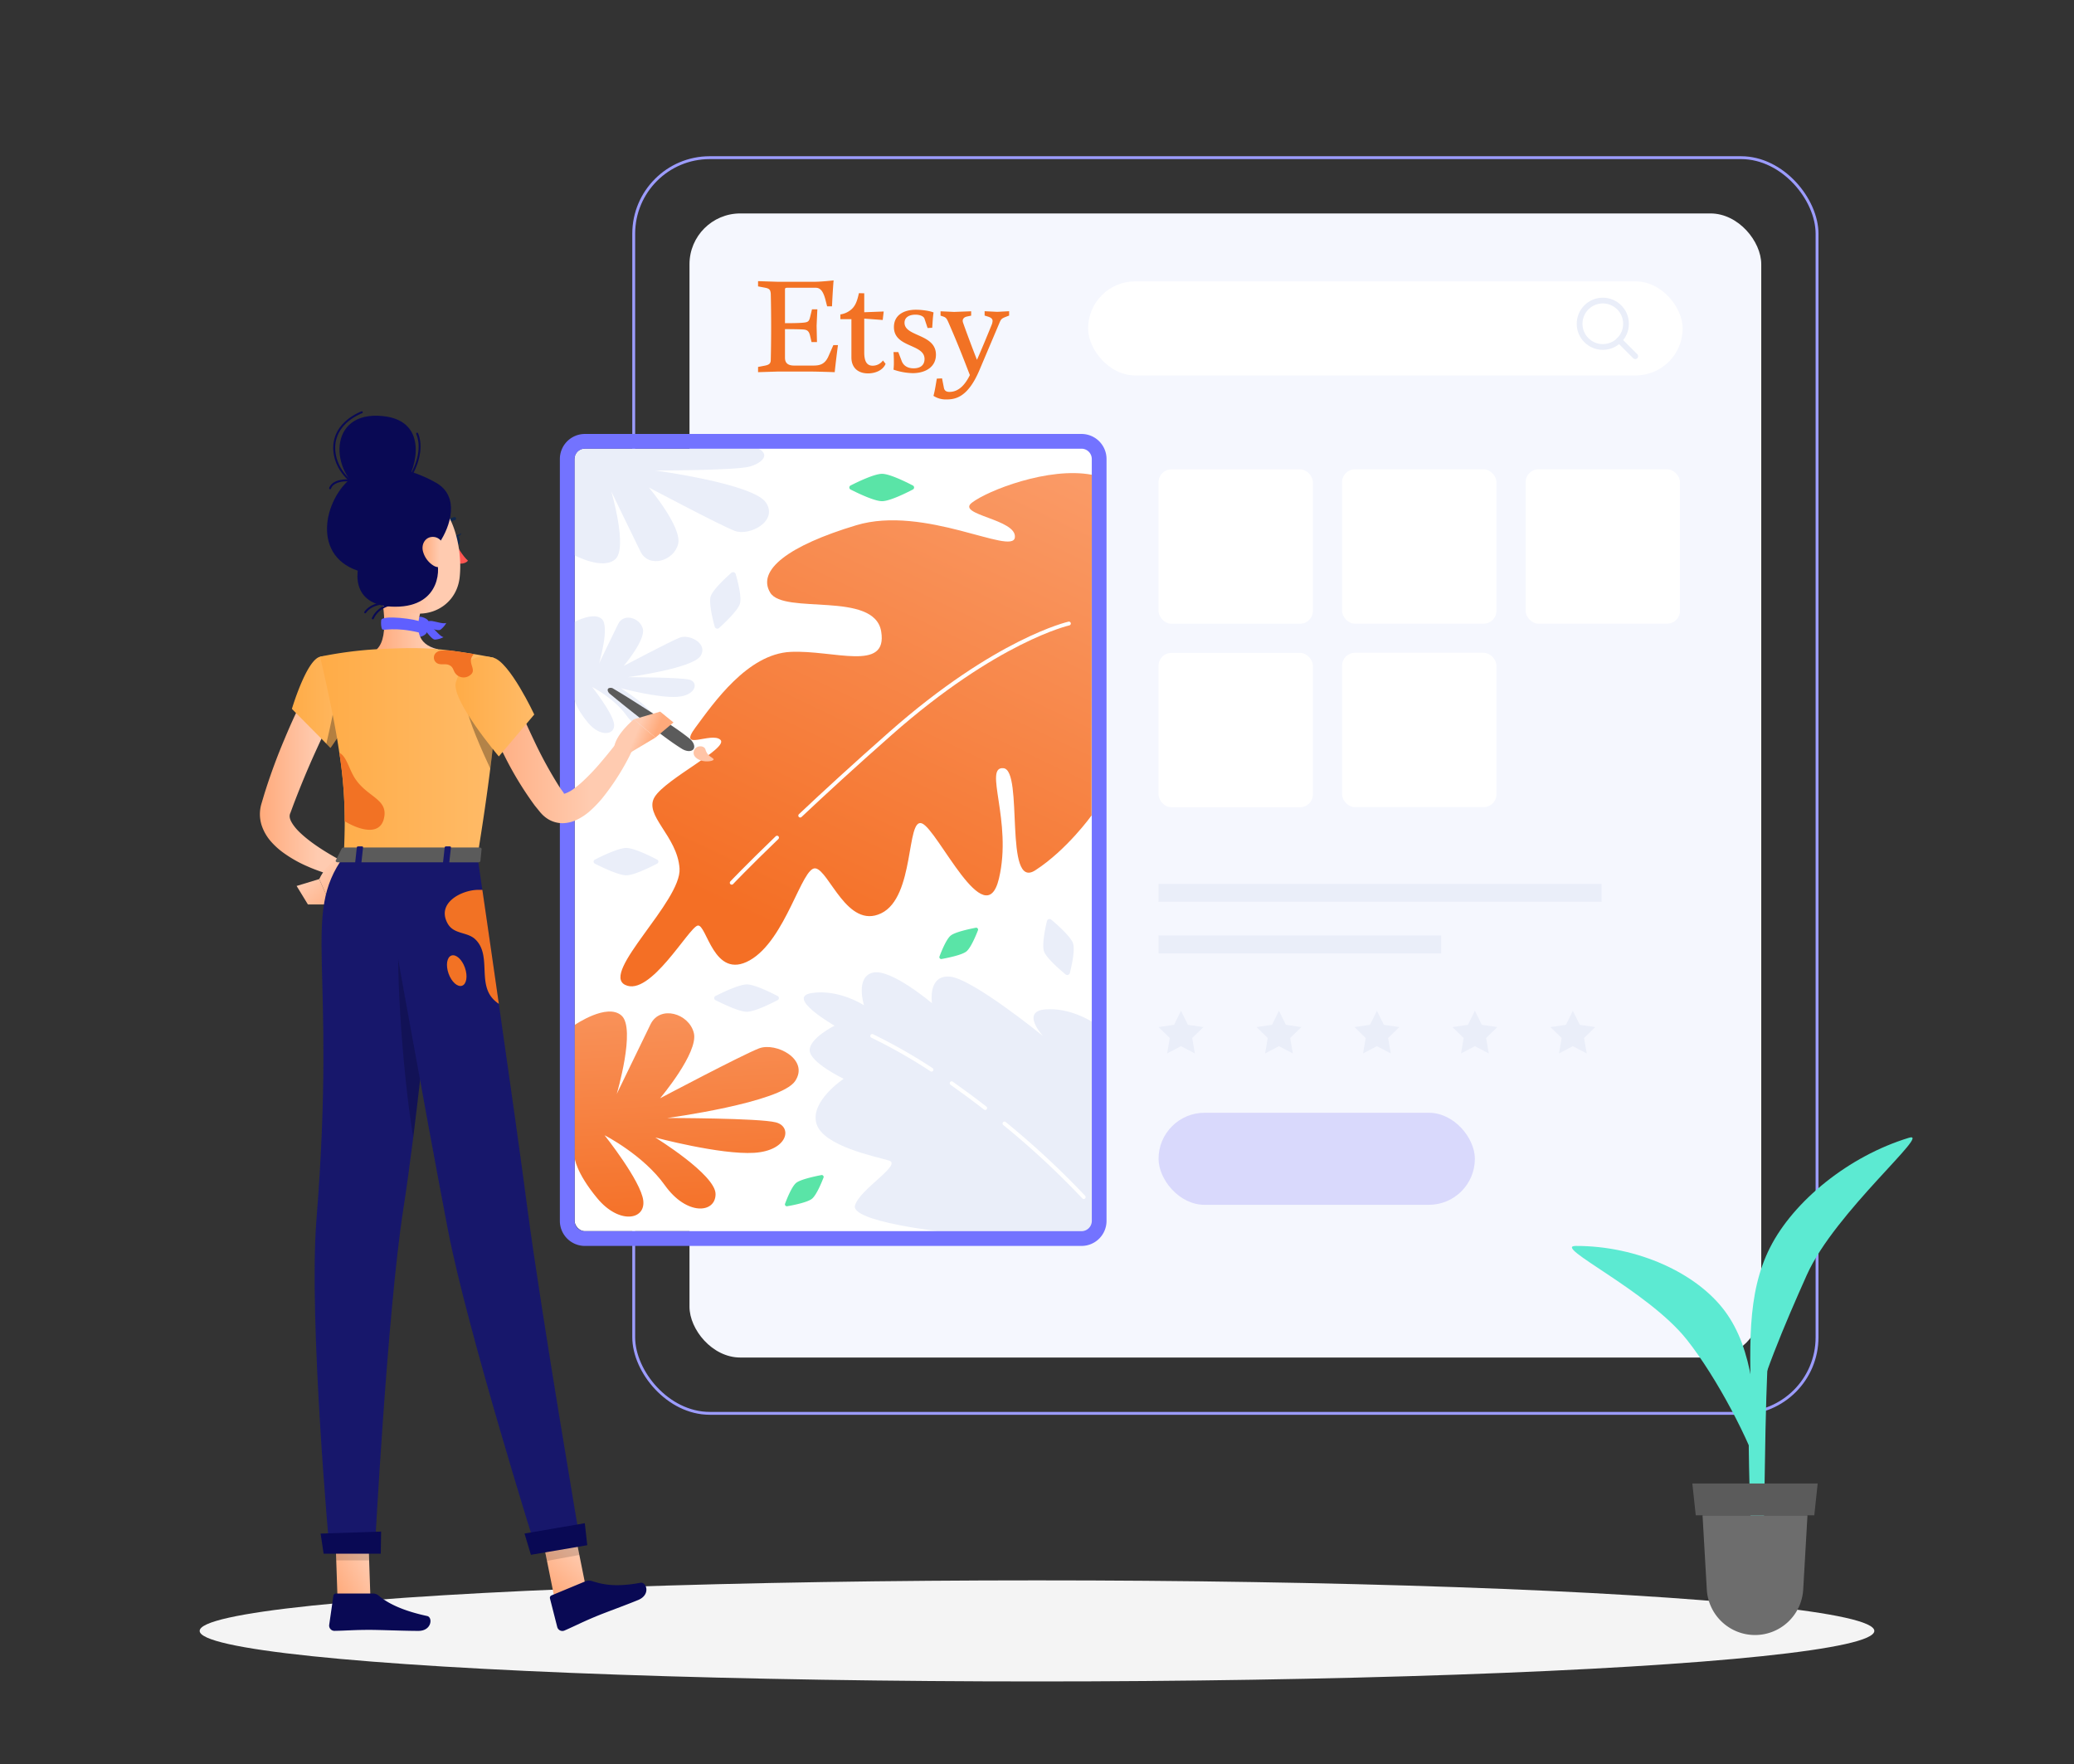
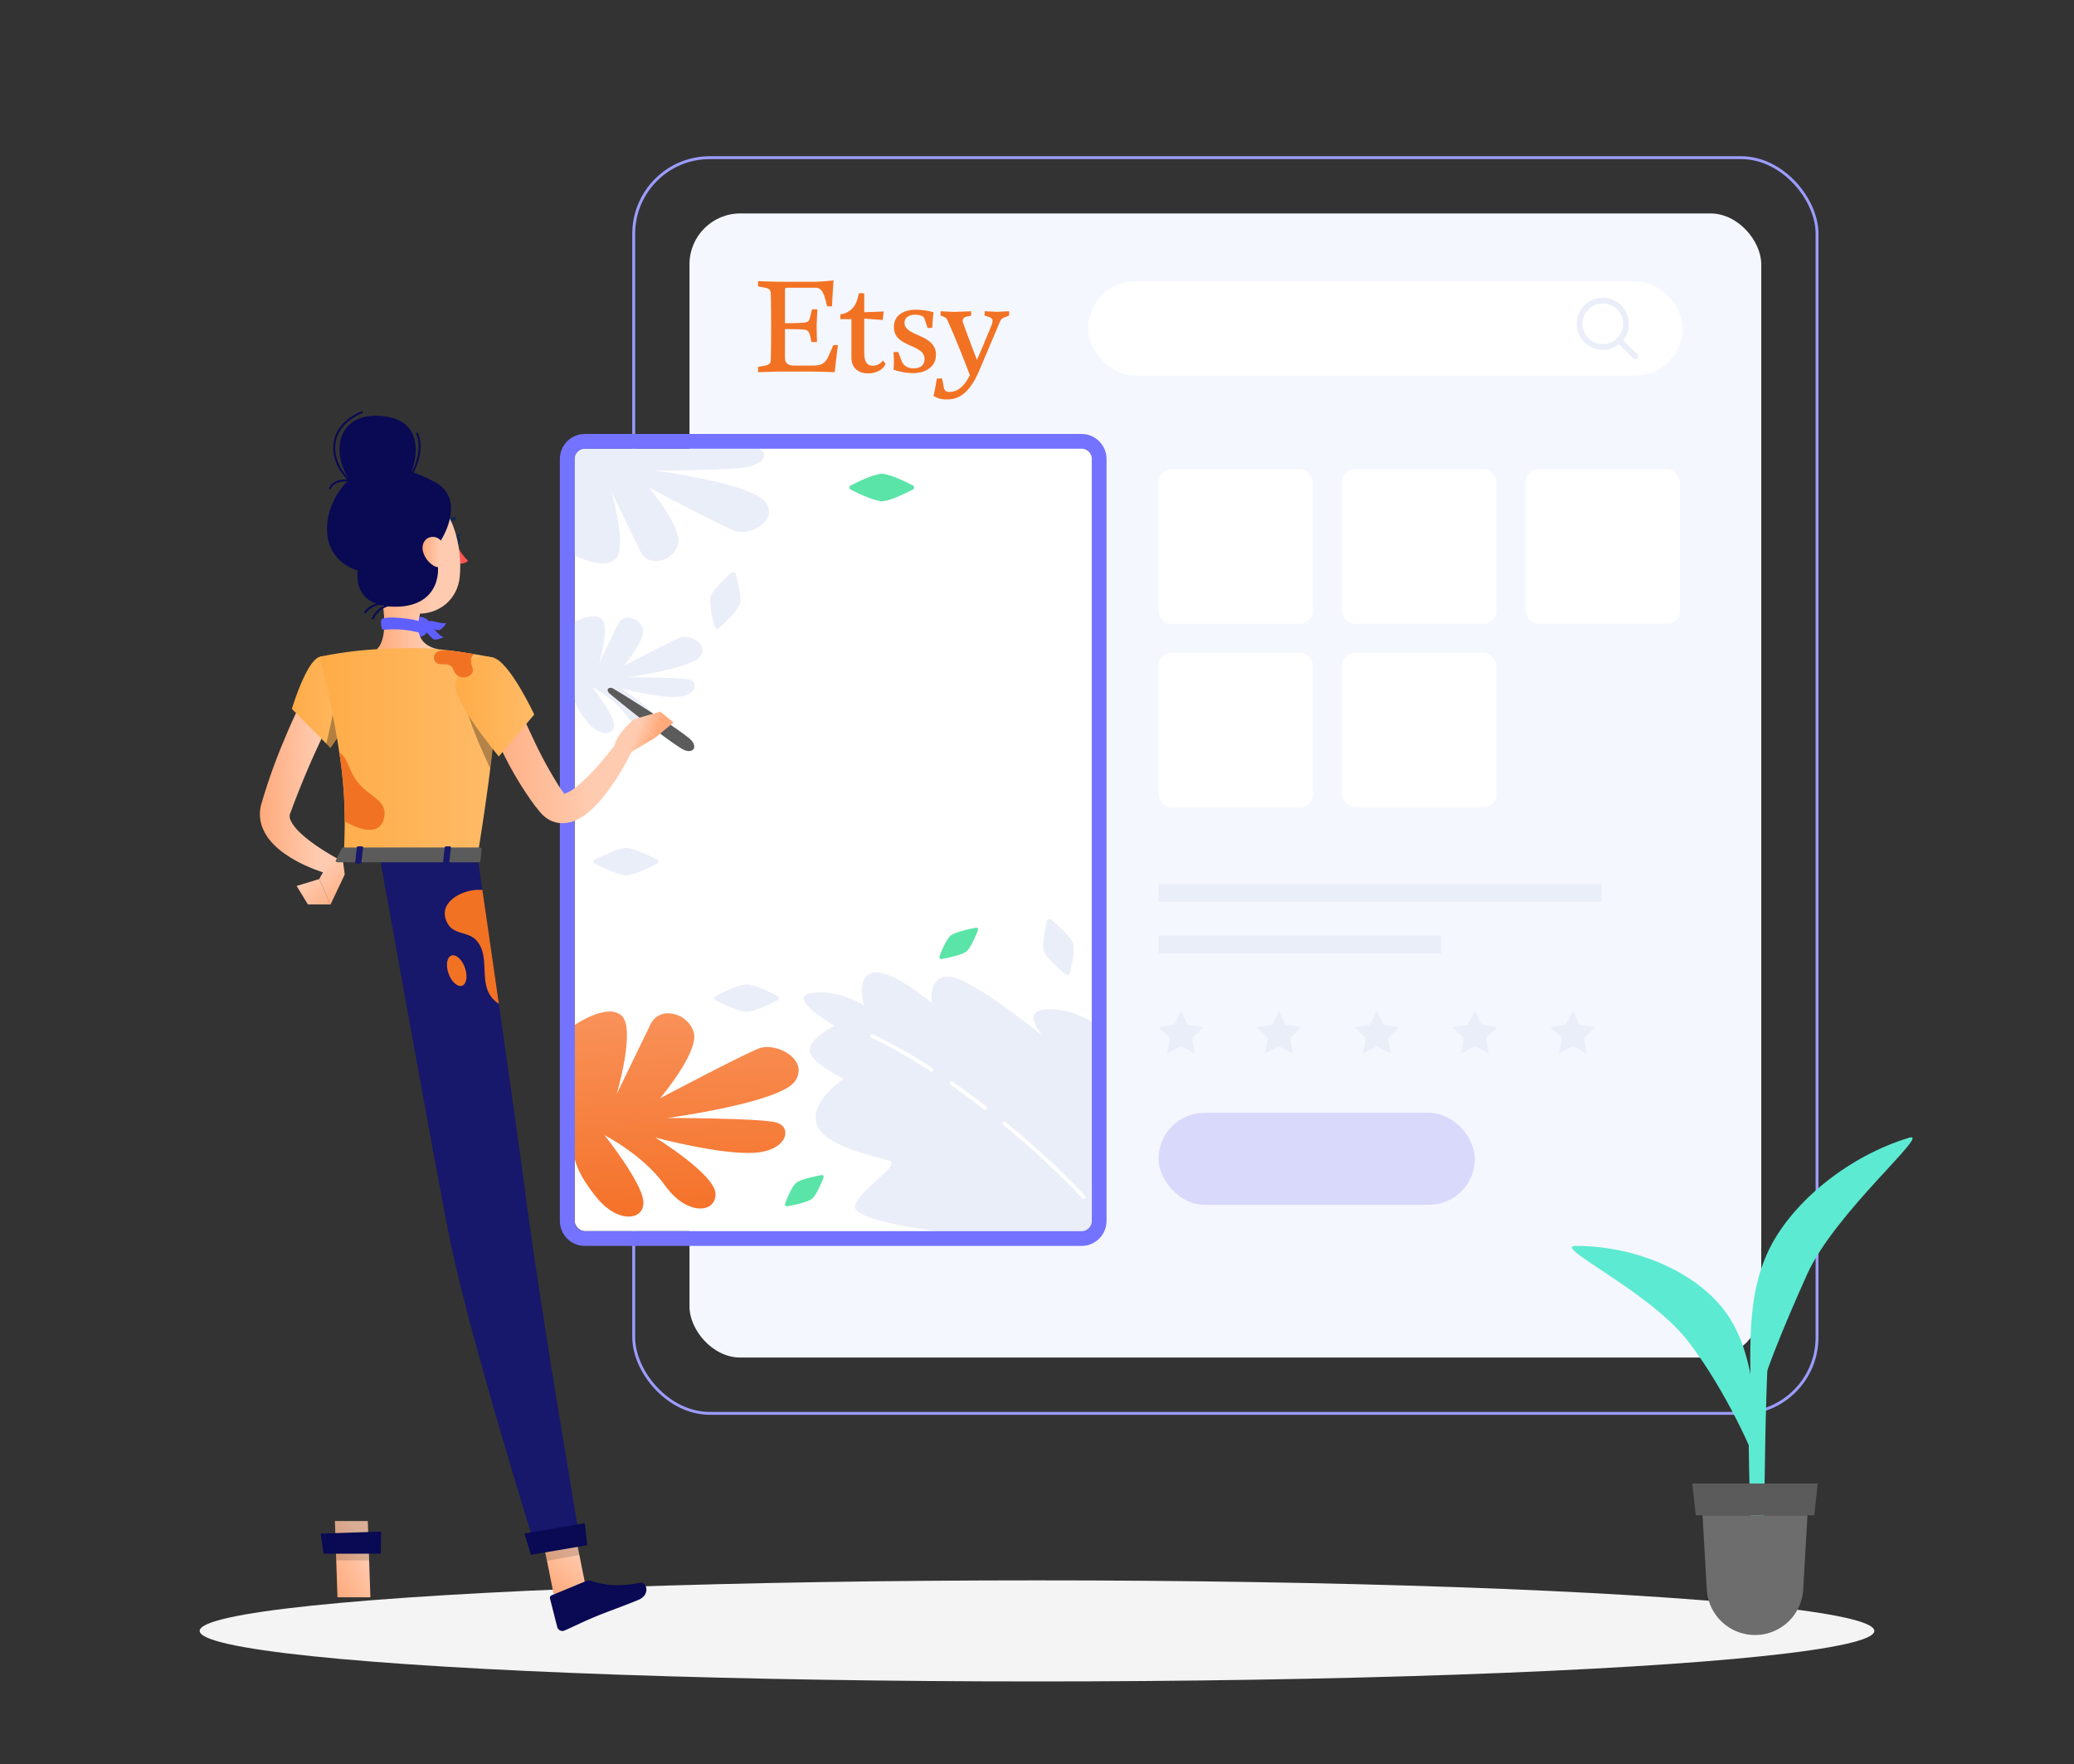
<svg xmlns="http://www.w3.org/2000/svg" xmlns:xlink="http://www.w3.org/1999/xlink" id="Layer_1" data-name="Layer 1" viewBox="0 0 1084 922">
  <rect x="0" y="0" width="1084" height="922" fill="#333333" stroke="none" />
  <defs>
    <style>.cls-1,.cls-11,.cls-14,.cls-2{fill:none;}.cls-2{stroke:#9c9cff;stroke-miterlimit:10;stroke-width:1.5px;}.cls-3{fill:#f5f7fe;}.cls-4{fill:#f27224;}.cls-5{fill:#f4f4f4;}.cls-6{clip-path:url(#clip-path);}.cls-7{fill:#fff;}.cls-8{fill:url(#linear-gradient);}.cls-41,.cls-9{fill:#eaeef9;}.cls-10{fill:url(#linear-gradient-2);}.cls-11{stroke:#fff;stroke-width:2px;}.cls-11,.cls-14{stroke-linecap:round;stroke-linejoin:round;}.cls-12{fill:#5ae4a7;}.cls-13{fill:#7373ff;}.cls-14{stroke:#eaeef9;stroke-width:3px;}.cls-15{fill:url(#linear-gradient-3);}.cls-16{fill:url(#linear-gradient-4);}.cls-17{opacity:0.3;}.cls-18{fill:url(#linear-gradient-5);}.cls-19{fill:url(#linear-gradient-6);}.cls-20{fill:#5f5fff;}.cls-21{fill:url(#linear-gradient-7);}.cls-22{fill:#0f264c;}.cls-23{fill:#ff5652;}.cls-24{fill:url(#linear-gradient-8);}.cls-25{fill:url(#linear-gradient-9);}.cls-26{fill:#090954;}.cls-27{opacity:0.15;}.cls-28{fill:url(#linear-gradient-10);}.cls-29{fill:url(#linear-gradient-11);}.cls-30{fill:url(#linear-gradient-12);}.cls-31{fill:url(#linear-gradient-13);}.cls-32{fill:#5b5b5b;}.cls-33{fill:#ffc4a6;}.cls-34{fill:url(#linear-gradient-14);}.cls-35{fill:url(#linear-gradient-15);}.cls-36{fill:url(#linear-gradient-16);}.cls-37{fill:#17176b;}.cls-38{isolation:isolate;opacity:0.2;}.cls-39{fill:#5cead2;}.cls-40{fill:#6d6d6d;}.cls-41{fill-rule:evenodd;}.cls-42{fill:#d9d9fc;}</style>
    <clipPath id="clip-path">
      <rect class="cls-1" x="300.33" y="234.48" width="270.32" height="408.91" rx="5.37" />
    </clipPath>
    <linearGradient id="linear-gradient" x1="422.03" y1="493.55" x2="541.77" y2="241.55" gradientUnits="userSpaceOnUse">
      <stop offset="0" stop-color="#f46f25" />
      <stop offset="1" stop-color="#fa9a66" />
    </linearGradient>
    <linearGradient id="linear-gradient-2" x1="362.17" y1="642.94" x2="354.35" y2="498.16" xlink:href="#linear-gradient" />
    <linearGradient id="linear-gradient-3" x1="135.85" y1="409.32" x2="177.7" y2="409.32" gradientUnits="userSpaceOnUse">
      <stop offset="0" stop-color="#ffaa7b" />
      <stop offset="0.72" stop-color="#ffcbb0" />
    </linearGradient>
    <linearGradient id="linear-gradient-4" x1="152.52" y1="366.88" x2="186.54" y2="366.88" gradientUnits="userSpaceOnUse">
      <stop offset="0" stop-color="#ffac47" />
      <stop offset="1" stop-color="#ffbb68" />
    </linearGradient>
    <linearGradient id="linear-gradient-5" x1="183.81" y1="470.42" x2="163.47" y2="445.57" xlink:href="#linear-gradient-3" />
    <linearGradient id="linear-gradient-6" x1="174.04" y1="478.42" x2="153.69" y2="453.57" xlink:href="#linear-gradient-3" />
    <linearGradient id="linear-gradient-7" x1="196.98" y1="325.6" x2="231.54" y2="325.6" xlink:href="#linear-gradient-3" />
    <linearGradient id="linear-gradient-8" x1="282.24" y1="826.38" x2="306.3" y2="799.58" xlink:href="#linear-gradient-3" />
    <linearGradient id="linear-gradient-9" x1="170.14" y1="822.03" x2="200.07" y2="806.77" xlink:href="#linear-gradient-3" />
    <linearGradient id="linear-gradient-10" x1="167.31" y1="393.1" x2="259.82" y2="393.1" xlink:href="#linear-gradient-4" />
    <linearGradient id="linear-gradient-11" x1="250.94" y1="395.35" x2="330.87" y2="395.35" xlink:href="#linear-gradient-3" />
    <linearGradient id="linear-gradient-12" x1="238.07" y1="369.19" x2="279.24" y2="369.19" xlink:href="#linear-gradient-4" />
    <linearGradient id="linear-gradient-13" x1="340.27" y1="389.4" x2="327.94" y2="384.31" xlink:href="#linear-gradient-3" />
    <linearGradient id="linear-gradient-14" x1="344.57" y1="378.97" x2="332.24" y2="373.88" xlink:href="#linear-gradient-3" />
    <linearGradient id="linear-gradient-15" x1="189.78" y1="288.22" x2="240.56" y2="288.22" xlink:href="#linear-gradient-3" />
    <linearGradient id="linear-gradient-16" x1="220.88" y1="288.46" x2="233.35" y2="288.46" xlink:href="#linear-gradient-3" />
  </defs>
  <rect class="cls-2" x="331.22" y="82.39" width="618.48" height="656.19" rx="39.73" />
  <rect class="cls-3" x="360.37" y="111.54" width="560.17" height="597.88" rx="26.55" />
  <path class="cls-4" d="M410.28,169V151.38c0-.65.07-1,1.18-1h14.92c2.6,0,4,2.21,5.08,6.38l.85,3.33h2.54c.45-9.45.84-13.56.84-13.56s-6.38.72-10.16.72H406.44l-10.23-.33v2.74l3.45.65c2.41.46,3,1,3.19,3.2,0,0,.2,6.51.2,17.26s-.2,17.21-.2,17.21c0,1.95-.78,2.67-3.19,3.12l-3.45.66v2.73l10.23-.32h17.07c3.84,0,12.77.32,12.77.32.2-2.35,1.5-13,1.7-14.14h-2.42l-2.54,5.8c-2,4.56-4.95,4.89-8.21,4.89H415.1c-3.25,0-4.82-1.31-4.82-4.11V172s7.1,0,9.58.19c1.82.13,2.93.65,3.52,3.2l.78,3.38H427l-.19-8.53.39-8.6h-2.8l-.92,3.78c-.58,2.47-1,2.93-3.52,3.19-2.86.32-9.64.26-9.64.26V169Zm38.64-15.77c-.91,4-1.82,7.17-5,9.26a11.06,11.06,0,0,1-4.69,1.82v2.48H445v20c0,5.61,3.72,8.34,8.67,8.34,3.84,0,7.82-1.63,9.19-5l-1.37-1.75a6.66,6.66,0,0,1-5.35,2.73c-2.86,0-4.43-1.95-4.43-6.9V166.5l9.65.72.52-4.44-10.17.39v-9.9l-2.8-.07ZM469.51,184,467,184c.13,1.43.19,3.26.19,5a32.31,32.31,0,0,1-.19,4.17A33.13,33.13,0,0,0,477,195c6.77,0,12.18-3.25,12.18-9.64,0-11-16.42-9.32-16.42-16.68,0-3.06,2.74-4.24,5.73-4.24,2.35,0,4.3.85,4.7,2.09l1.63,4.89,2.41-.13c.19-2.61.32-5.61.71-8-2.08-.91-6.45-1.43-9.18-1.43-6.39,0-11.54,2.8-11.54,9.06,0,10.88,16,8.66,16,16.68,0,2.86-1.76,4.88-5.73,4.88-3.65,0-5.48-1.89-6.19-3.78L469.51,184Zm39.28,7.53c-3.78,10.54-8.4,13.27-12.56,13.27-1.75,0-2.6-.78-2.86-2l-1-5.07-2.73.13c-.52,3-1,6.31-1.75,9a11.74,11.74,0,0,0,6.5,1.89c4.49,0,11.32-.59,17.56-15.42l10.47-24.71c.85-2,1.17-2.21,3.65-3.19l1.36-.52v-2.28l-6.18.33-6.63-.33v2.28l1.69.52c1.69.52,2.47,1.17,2.47,2.34a6.5,6.5,0,0,1-.52,2.08c-1,2.47-7,17.17-8.65,20.3l1.62-.59c-2.86-7.09-7.21-18.93-7.87-20.94a3.24,3.24,0,0,1-.19-1c0-1,.72-1.89,2.28-2.22l2.14-.45v-2.28l-8.91.33-7.09-.33v2.28l1.17.39c1.63.52,2,1,3,3.25,5.39,12.36,7.93,19.12,11.38,28l1.63-5Z" />
  <ellipse class="cls-5" cx="542" cy="852.28" rx="437.64" ry="26.41" />
  <g class="cls-6">
    <rect class="cls-7" x="300.33" y="234.48" width="270.22" height="409.35" />
-     <path class="cls-8" d="M570.64,248.1c-22.49-4.27-54.41,8.22-62.7,14.62s23.68,8.54,22.49,18.15-47.35-17.08-82.87-6.4-52.1,23.49-45,35.23,54.46-1.07,58,20.29-24.86,9.6-47.36,10.67S373,367.35,363.5,380.17s8.29,2.13,13,6.4-28.41,20.29-34.33,29.9,11.84,20.28,13,37.36-41.44,54.46-28.41,60.86,33.15-29.89,37.88-31,8.29,28.83,27.23,18.15,27.23-49.11,34.34-48.05,16.57,32,34.33,23.49,13-50.18,21.31-47,33.15,58.72,40.26,28.82-8.29-58.72,2.37-57.65,0,64.06,16.57,53.38,29.46-28.68,29.46-28.68Z" />
    <path class="cls-9" d="M300.33,365.68s.56,4.27,7,12,14.32,6.46,13.61.65S309.49,359,309.49,359s11.46,5.82,17.9,14.86,15,8.4,15,2.58-17.9-16.79-17.9-16.79,19.34,5.17,29.36,4.52,11.46-7.75,6.45-9-32.23-1.29-32.23-1.29,33.66-4.52,38-11-5.73-11.63-10.74-9.69S326,348,326,348s11.46-13.56,10-19.37-10-8.4-12.89-2.59-10,20.67-10,20.67,5.73-19.37,1.43-23.25S300.33,325,300.33,325" />
    <path class="cls-10" d="M300.33,604.92s.54,7.67,11.88,21.32,25.22,11.36,24,1.13S316,593.27,316,593.27s20.17,10.23,31.51,26.15S374,634.19,374,624s-31.52-29.56-31.52-29.56,34,9.1,51.69,8,20.17-13.64,11.35-15.91-56.74-2.28-56.74-2.28,59.26-8,66.82-19.32-10.08-20.47-18.91-17.06S345,573.94,345,573.94s20.17-23.87,17.65-34.11S345,525.06,340,535.29s-17.65,36.38-17.65,36.38,10.09-34.11,2.52-40.93-24.49,4.89-24.49,4.89Z" />
    <path class="cls-9" d="M300.33,290.19s14.75,7.94,21.31,2-2.18-35.48-2.18-35.48,10.92,22.67,15.3,31.54,17.48,4.92,19.67-3.95-15.3-29.56-15.3-29.56,37.16,19.71,44.81,22.66,22.95-4.92,16.39-14.78-57.92-16.75-57.92-16.75,41.53,0,49.18-2c5.74-1.47,11.56-5.88,4.85-9.44H300.33Z" />
    <path class="cls-11" d="M406.14,437.73c-15.86,15.28-23.7,23.58-23.7,23.58" />
    <path class="cls-11" d="M558.68,325.84s-37.72,8.42-93.36,57.53c-19,16.76-34.67,31.15-47.08,42.85" />
    <path class="cls-9" d="M570.64,533.9s-11.32-7.46-24.34-6.4-1.18,13.88-1.18,13.88-36.71-29.89-48.55-31-9.47,13.88-9.47,13.88-21.31-18.15-30.78-16-4.74,17.08-4.74,17.08-13-8.54-27.23-6.41S436.19,536,436.19,536s-13,6.41-13,12.82,17.76,14.94,17.76,14.94-17.76,11.75-14.21,23.49,30.78,17.08,37.89,19.22-15.39,15-17.76,23.49S493,643.74,493,643.74l77.53.09Z" />
    <path class="cls-11" d="M486.87,559a278.92,278.92,0,0,0-31-17.63" />
    <path class="cls-11" d="M514.92,579.06c-5.52-4.3-11.39-8.65-17.55-13" />
    <path class="cls-11" d="M566.42,625.58A436.48,436.48,0,0,0,525,587.12" />
    <path class="cls-9" d="M390.35,514.43c-3.93,0-12.44,4.07-16.38,6.07a1.18,1.18,0,0,0,0,2.16c3.94,2,12.45,6.07,16.38,6.07s12.24-4.08,16.07-6.08a1.18,1.18,0,0,0,0-2.14C402.59,518.51,394.28,514.43,390.35,514.43Z" />
    <path class="cls-9" d="M327.34,443.12c-3.92,0-12.44,4.07-16.38,6.07a1.18,1.18,0,0,0,0,2.16c3.94,2,12.46,6.07,16.38,6.07s12.25-4.08,16.08-6.08a1.18,1.18,0,0,0,0-2.14C339.59,447.2,331.27,443.12,327.34,443.12Z" />
    <path class="cls-12" d="M461,247.61c-3.92,0-12.44,4.07-16.38,6.07a1.18,1.18,0,0,0,0,2.16c3.94,2,12.46,6.07,16.38,6.07s12.25-4.08,16.08-6.08a1.18,1.18,0,0,0,0-2.14C473.23,251.69,464.91,247.61,461,247.61Z" />
    <path class="cls-9" d="M371.43,311.72c-1,3.41,1.05,11.9,2.14,15.85a1.43,1.43,0,0,0,2.3.58c3.19-2.9,9.81-9.21,10.85-12.63s-1.1-11.73-2.22-15.59a1.43,1.43,0,0,0-2.29-.57C379.06,302.16,372.48,308.3,371.43,311.72Z" />
    <path class="cls-9" d="M560.81,492.91c-1.16-3.38-8-9.5-11.3-12.29a1.41,1.41,0,0,0-2.28.64c-1,4-2.73,12.53-1.56,15.91s8,9.32,11.22,12a1.43,1.43,0,0,0,2.27-.64C560.13,504.67,562,496.29,560.81,492.91Z" />
    <path class="cls-12" d="M505.07,497.23c2.29-1.82,4.93-8.14,6.09-11.13a1,1,0,0,0-1.23-1.26c-3.43.66-10.72,2.23-13,4.05s-4.81,8.05-5.91,11a1,1,0,0,0,1.22,1.25C495.61,500.52,502.78,499.05,505.07,497.23Z" />
    <path class="cls-12" d="M424.35,626.48c2.29-1.82,4.93-8.14,6.09-11.13a1,1,0,0,0-1.23-1.26c-3.43.66-10.72,2.23-13,4s-4.81,8.05-5.91,11a1,1,0,0,0,1.22,1.25C414.89,629.77,422.06,628.3,424.35,626.48Z" />
  </g>
  <path class="cls-13" d="M565.27,226.78H305.7a13.08,13.08,0,0,0-13.08,13.08V638A13.08,13.08,0,0,0,305.7,651.1H565.27A13.08,13.08,0,0,0,578.34,638V239.86A13.08,13.08,0,0,0,565.27,226.78ZM570.64,638a5.38,5.38,0,0,1-5.37,5.38H305.7a5.38,5.38,0,0,1-5.37-5.38V239.86a5.39,5.39,0,0,1,5.37-5.38H565.27a5.39,5.39,0,0,1,5.37,5.38Z" />
  <rect class="cls-7" x="568.71" y="147.04" width="310.75" height="49.16" rx="24.58" />
  <circle class="cls-14" cx="837.73" cy="169.2" r="12.13" />
  <line class="cls-14" x1="846.3" y1="177.78" x2="854.68" y2="186.16" />
  <path class="cls-15" d="M176.07,369.15c-3.9,7.92-7.8,16.23-11.52,24.42s-7.18,16.57-10.41,24.94c-.82,2.09-1.56,4.19-2.35,6.29a3.86,3.86,0,0,0-.35,2.33c.22,1.93,2.33,5.07,5.13,7.76,5.69,5.49,13.52,10.38,21.13,14.54l-3,8.18c-2.48-.62-4.71-1.32-7-2.12s-4.56-1.65-6.8-2.65a66.09,66.09,0,0,1-13.15-7.47,38.81,38.81,0,0,1-6.16-5.65,24.48,24.48,0,0,1-4.86-8.5,19.06,19.06,0,0,1-.06-11.29c.69-2.26,1.33-4.55,2.06-6.8q4.31-13.51,9.8-26.49c3.61-8.71,7.48-17.11,11.94-25.61Z" />
  <path class="cls-16" d="M181.11,377.45a128,128,0,0,1-8.38,13.39l-2.17-2.2-18-18.19s7.64-25.71,14.79-27.27c8.44-1.85,15.22,6.49,18.77,15.73C187.72,363.18,184.68,370.76,181.11,377.45Z" />
  <path class="cls-17" d="M181.11,377.45a128,128,0,0,1-8.38,13.39l-2.17-2.2c2.07-9,6.55-28.25,5.64-34.64C180,358.87,181,369,181.11,377.45Z" />
  <path class="cls-18" d="M180.18,457l-7.44,15.7-5.9-13.27s5.23-11.5,12.3-10.45Z" />
  <polygon class="cls-19" points="160.94 472.66 155.03 462.98 166.84 459.39 172.74 472.66 160.94 472.66" />
  <path class="cls-20" d="M220.08,322.35c1.82.34,5,1.78,3.87,3.92s-4.21,3.69-5,2.64S217,321.77,220.08,322.35Z" />
  <path class="cls-20" d="M220.12,326.38c1.6.93,4.08,3.34,2.33,5s-5.2,2.07-5.6.81S217.42,324.8,220.12,326.38Z" />
  <path class="cls-20" d="M220.57,327a5.68,5.68,0,0,1,6,1.52c2,1.92,3.49,3.92,5.22,4.45a11.29,11.29,0,0,1-4.43,1.27c-2.23,0-5.54-6.67-7.3-5.75Z" />
  <path class="cls-20" d="M220.6,326.67a5.69,5.69,0,0,1,5.86-2c2.74.51,5.06,1.38,6.8.88a11.26,11.26,0,0,1-3,3.48c-1.85,1.25-8.28-2.58-9.26-.85Z" />
  <path class="cls-21" d="M197.6,301.57c2,10.21,6.52,30.88-.62,37.69,0,0,2.79,10.36,21.76,10.36,20.85,0,10-10.35,10-10.35-11.38-2.72-11.09-11.17-9.1-19.1Z" />
  <path class="cls-20" d="M219.24,330.6c1.53.35,1.12-5,.57-5.6-1.26-1.34-20.17-3.92-20.58-.89-.15,1.3-.13,3.86.56,4.76S205.88,327.36,219.24,330.6Z" />
  <path class="cls-22" d="M232.38,275.91a.77.77,0,0,1-.36-.09.81.81,0,0,1-.37-1.09,8.1,8.1,0,0,1,5.91-4.52.82.82,0,0,1,.19,1.62h0a6.47,6.47,0,0,0-4.64,3.63A.82.82,0,0,1,232.38,275.91Z" />
  <path class="cls-23" d="M238.6,284.83s3.07,5.64,6,8.18c-1.6,1.92-4.79,1.53-4.79,1.53Z" />
  <path class="cls-22" d="M237.07,282.61c.17,1.38,1,2.41,1.94,2.3s1.49-1.32,1.32-2.7-1-2.4-1.94-2.29S236.9,281.24,237.07,282.61Z" />
  <path class="cls-22" d="M238,280.05l3.19-1.37S239.82,281.48,238,280.05Z" />
  <polygon class="cls-24" points="289.69 834.6 306.45 830.72 298.59 791.65 281.83 795.53 289.69 834.6" />
  <polygon class="cls-25" points="176.39 834.72 193.59 834.72 192.24 794.88 175.04 794.88 176.39 834.72" />
-   <path class="cls-26" d="M195,832.73H175.63a1.37,1.37,0,0,0-1.38,1.17l-2.2,15.29a2.76,2.76,0,0,0,2.76,3.06c6.74-.11,10-.51,18.48-.51,5.23,0,18.15.54,25.37.54,7.07,0,7.61-7.14,4.6-7.78-13.48-2.9-20.89-6.9-25.43-10.72A4.54,4.54,0,0,0,195,832.73Z" />
  <path class="cls-26" d="M306.11,826.31l-17.85,7.41a1.37,1.37,0,0,0-.81,1.61l3.82,15a2.77,2.77,0,0,0,3.72,1.77c6.18-2.69,9-4.3,16.88-7.56,4.83-2,15-5.65,21.69-8.42s4.29-9.51,1.27-9c-13.57,2.49-20,.83-25.66-.95A4.52,4.52,0,0,0,306.11,826.31Z" />
  <g class="cls-27">
    <polygon points="298.59 791.66 302.81 812.59 285.88 815.68 281.83 795.54 298.59 791.66" />
    <polygon points="175.03 794.89 192.24 794.89 192.93 815.43 175.72 815.43 175.03 794.89" />
  </g>
  <path class="cls-28" d="M258.84,377.47c-.56,6.66-1.38,14.6-2.59,24.15v0c-1.54,12.43-3.72,27.52-6.69,45.86H179.69c.27-6.49.48-12.38.48-18.34a229.77,229.77,0,0,0-2.82-35.79c-.12-.84-.24-1.69-.39-2.55-.37-2.38-.78-4.85-1.23-7.45-1.95-11-4.66-24-8.42-40.19A207.36,207.36,0,0,1,197,339.26c11.77-.56,21.4-.93,31.73,0l1.28.12c1.56.14,3.12.33,4.68.51,4.68.58,9.28,1.3,13.14,1.93l2.14.37c4.7.82,7.84,1.48,7.84,1.48S261.55,345,258.84,377.47Z" />
  <path class="cls-17" d="M258.84,377.47c-.56,6.66-1.38,14.6-2.59,24.15-4-8.54-11.68-25.67-12.61-33Z" />
  <path class="cls-29" d="M267.26,360.55c3.72,8.71,7.69,17.64,11.79,26.27a218.9,218.9,0,0,0,13.5,24.64l1.89,2.66.33.46a.32.32,0,0,0,.08.13c0,.09,0,.05-.06.06s-.49-.06-.45,0,.42.08,1-.09a16.51,16.51,0,0,0,4.47-2.43,47,47,0,0,0,5-4.13A113.49,113.49,0,0,0,314.35,398c3.08-3.6,6.13-7.42,9-11.15l7.51,4.42a126.14,126.14,0,0,1-16.29,26.13,63,63,0,0,1-5.75,6,30,30,0,0,1-8,5.3,17.88,17.88,0,0,1-6.19,1.47,14.56,14.56,0,0,1-7.51-1.73,16,16,0,0,1-3-2.14,13.51,13.51,0,0,1-1.2-1.19l-.52-.57-.32-.4-2.59-3.19a178,178,0,0,1-16-26.35c-4.63-9-8.76-18-12.51-27.46Z" />
  <path class="cls-30" d="M257.78,343.67c8.55,2.09,21.46,29.72,21.46,29.72L260.72,395.3s-25.24-29.74-22.43-38.83C241.21,347,247.41,341.14,257.78,343.67Z" />
  <path class="cls-31" d="M328.59,393.8l14-8.36-11.3-9.54s-10,8.16-10.36,15.3Z" />
  <path class="cls-32" d="M356.42,391.32c-3.36-2.08-6.56-4.37-9.72-6.72-1.59-1.18-3.14-2.39-4.71-3.59s-3.13-2.39-4.68-3.61c-3.11-2.42-6.22-4.85-9.3-7.31s-6.16-4.94-9.2-7.47c-1.15-.95-1.53-2.23-.86-2.85a2.46,2.46,0,0,1,2.74.2q5.08,3,10.1,6.19t10,6.35c1.66,1.06,3.31,2.14,5,3.21s3.31,2.14,4.94,3.24c3.27,2.2,6.5,4.46,9.57,6.94,2.39,1.92,3.25,4.54,1.93,5.85C361,392.9,358.6,392.67,356.42,391.32Z" />
-   <path class="cls-33" d="M372.74,396.44c-.3-.25-.6-.47-.88-.68a6.63,6.63,0,0,1-3.13-4.07c-.66-2.24-4.7-2.34-5.88.28-1.09,2.43.6,4.32,3.16,5.32a10.1,10.1,0,0,0,4,.58C372.06,397.77,373.57,397.14,372.74,396.44Z" />
  <polygon class="cls-34" points="352 377.54 345.05 371.88 331.28 375.9 342.58 385.44 352 377.54" />
  <path class="cls-35" d="M190.19,283.62c3.13,16.78,4.1,23.95,13.71,31.57,14.47,11.47,34.4,3.95,36.34-13.43,1.75-15.64-3.66-40.46-21.05-45.14A23.29,23.29,0,0,0,190.19,283.62Z" />
  <path class="cls-26" d="M229.7,283.55c5.6-8.33,10.86-24-1.71-31.23-12-6.94-35.29-14.79-48.94,2-12.78,15.75-14,45.75,22.36,46.09S229.7,283.55,229.7,283.55Z" />
  <path class="cls-26" d="M212.25,251.83c5-6.39,13-33.65-14.72-34.57s-23.84,32.86-6,40.28C205,255.83,212.25,251.83,212.25,251.83Z" />
  <path class="cls-26" d="M211.94,252.83a.49.49,0,0,1-.37-.16.5.5,0,0,1,0-.72c3.33-3.26,10-15.52,6-25.1a.51.51,0,1,1,.94-.39c3.91,9.37-2,22-6.28,26.22A.5.5,0,0,1,211.94,252.83Z" />
  <path class="cls-26" d="M172.55,255.65a.5.5,0,0,1-.17,0,.51.51,0,0,1-.32-.65c.72-2.12,2.87-3.62,6.07-4.22,4.94-.92,11,.52,13.14,3.14a.51.51,0,0,1-.79.66c-1.94-2.33-7.63-3.63-12.16-2.79-1.63.31-4.49,1.17-5.29,3.54A.5.5,0,0,1,172.55,255.65Z" />
  <path class="cls-26" d="M194.86,323.68a.5.5,0,0,1-.21-.05.51.51,0,0,1-.26-.68c2.83-6.21,10.15-8.85,15.2-7.42a.5.5,0,0,1,.36.63.53.53,0,0,1-.63.36c-4.56-1.3-11.42,1.21-14,6.86A.52.52,0,0,1,194.86,323.68Z" />
  <path class="cls-26" d="M190.87,320.49a.49.49,0,0,1-.3-.1.51.51,0,0,1-.12-.71c4.21-5.95,14.4-5.77,18.55-3.69a.52.52,0,0,1,.23.69.53.53,0,0,1-.69.23c-3.77-1.89-13.42-2.05-17.25,3.36A.52.52,0,0,1,190.87,320.49Z" />
  <path class="cls-26" d="M194.86,257.17h-.08c-10.37-1.55-19.16-10.42-20.45-20.64-1.18-9.28,4.13-17.14,14.56-21.55a.5.5,0,0,1,.67.27.51.51,0,0,1-.27.67c-10,4.22-15.06,11.69-13.94,20.48,1.23,9.78,9.65,18.27,19.58,19.76a.51.51,0,0,1-.07,1Z" />
  <path class="cls-26" d="M189.78,289.7c-4.17,6.61-7.67,27.31,16.8,27.36s23.81-21.65,21.07-25.18S189.78,289.7,189.78,289.7Z" />
  <path class="cls-36" d="M221,287.83a12.52,12.52,0,0,0,5.56,7.74c3.74,2.27,6.79-.78,6.75-4.93,0-3.73-2-9.41-6.27-10S220.15,283.88,221,287.83Z" />
  <path class="cls-4" d="M200.63,427.87c-2.2,8.89-12.63,6-20.46,1.29a229.63,229.63,0,0,0-2.81-35.79c3.8,1.87,5,8.58,8.26,13.53C192.13,416.8,203.2,417.54,200.63,427.87Z" />
-   <path class="cls-37" d="M231.12,447.5s-3.29,38.85-8.05,84.57c-2.12,20.35-4.54,42.07-7.09,62.32-1.7,13.51-3.45,26.35-5.22,37.71-8.35,53.74-14.95,179.35-14.95,179.35H172.34S161.17,690.13,165.42,637c10.74-134.51-8.11-158.31,14.27-189.48Z" />
-   <path class="cls-38" d="M223.07,532.07c-2.12,20.35-4.54,42.07-7.09,62.32-6.08-36.39-9.65-97.58-7-110.95Z" />
  <path class="cls-37" d="M303.55,807.41l-23,3.51s-36.35-115.7-46.47-168.37c-11.05-57.4-35.67-195-35.67-195h51.15s1,6.65,2.55,17.56c2.1,14.29,5.24,36,8.61,59.53,5.56,38.59,11.74,82.33,15,107.38C282.83,686.08,303.55,807.41,303.55,807.41Z" />
  <path class="cls-4" d="M260.72,524.59a17.27,17.27,0,0,1-2.59-2.11c-8.79-8.59-1-23.35-9.76-31.65-4.25-4-11.27-2.42-14.47-8.34-5.8-10.63,7.22-17.29,15.77-17.47.82,0,1.64,0,2.44,0C254.21,479.35,257.35,501,260.72,524.59Z" />
  <path class="cls-4" d="M243,505.72c1.54,4.36.87,8.57-1.49,9.4s-5.53-2-7.07-6.37-.87-8.56,1.5-9.4S241.48,501.37,243,505.72Z" />
  <path class="cls-4" d="M246.11,345.05c-.12,3.12,2.86,5.75-.78,8.05a5.42,5.42,0,0,1-7.88-2.1c-.76-1.6-1-2.75-2.88-3.51-1.6-.66-3.16-.12-4.8-.45a3.42,3.42,0,0,1-1.36-6.31c1.81-1.23,4.17-.67,6.25-.84,4.68.58,9.28,1.3,13.14,1.93A4.69,4.69,0,0,0,246.11,345.05Z" />
  <polygon class="cls-26" points="306.94 807.5 277.49 812.51 274.14 801.39 305.66 796 306.94 807.5" />
  <polygon class="cls-26" points="199.01 811.92 169.14 811.92 167.57 801.43 199.19 800.37 199.01 811.92" />
  <path class="cls-32" d="M178.65,443.39l-3.15,6.25c-.24.49.33,1,1.14,1H249.9c.63,0,1.16-.31,1.19-.7l.63-6.25c.05-.44-.5-.8-1.19-.8H179.79A1.28,1.28,0,0,0,178.65,443.39Z" />
  <path class="cls-37" d="M188.15,451.3h-1.89c-.38,0-.67-.19-.64-.43l.89-8.13c0-.23.35-.43.73-.43h1.9c.37,0,.66.2.63.43l-.88,8.13C188.86,451.11,188.53,451.3,188.15,451.3Z" />
  <path class="cls-37" d="M234.08,451.3h-1.9c-.37,0-.66-.19-.64-.43l.89-8.13c0-.23.36-.43.74-.43h1.89c.38,0,.67.2.64.43l-.89,8.13C234.79,451.11,234.46,451.3,234.08,451.3Z" />
  <path class="cls-39" d="M916.64,829.55c-2.3-43.93-4.75-104.8.27-126.83l8.2-4.29s-1.8,4.11-2.74,71.42-2.11,49.7-1.11,59.7Z" />
  <path class="cls-39" d="M901.6,685.26c-14.76-20-45.84-34.23-78-34.16-12.63,0,37.62,23.28,58,48.93,15.8,19.93,33.23,53.45,38.91,72.06C917.73,732.94,916.36,705.27,901.6,685.26Z" />
  <path class="cls-39" d="M925.17,651.87c12.34-24.32,41.18-47.75,72.55-57.29,12.31-3.75-38.76,39-53.35,71.65-11.34,25.35-25.07,57.44-28.7,77.64C914.32,704.11,912.83,676.18,925.17,651.87Z" />
  <path class="cls-40" d="M917.28,854.43h0a25.23,25.23,0,0,0,25.19-23.79l2.23-38.76H889.85l2.23,38.76A25.24,25.24,0,0,0,917.28,854.43Z" />
  <polygon class="cls-32" points="886.3 791.88 948.26 791.88 950.03 775.24 884.52 775.24 886.3 791.88" />
  <rect class="cls-7" x="605.53" y="245.29" width="80.67" height="80.67" rx="6.7" />
  <rect class="cls-7" x="701.46" y="245.25" width="80.67" height="80.67" rx="6.7" />
  <rect class="cls-7" x="605.53" y="341.18" width="80.67" height="80.67" rx="6.7" />
  <rect class="cls-7" x="701.46" y="341.14" width="80.67" height="80.67" rx="6.7" />
  <rect class="cls-7" x="797.39" y="245.25" width="80.67" height="80.67" rx="6.7" />
  <rect class="cls-9" x="605.53" y="461.9" width="231.55" height="9.37" />
  <rect class="cls-9" x="605.53" y="488.85" width="147.71" height="9.37" />
  <polygon class="cls-41" points="617.26 528.21 620.88 535.55 628.99 536.73 623.12 542.44 624.51 550.51 617.26 546.7 610.01 550.51 611.4 542.44 605.53 536.73 613.64 535.55 617.26 528.21" />
  <polygon class="cls-41" points="668.46 528.21 672.09 535.55 680.19 536.73 674.33 542.44 675.71 550.51 668.46 546.7 661.22 550.51 662.6 542.44 656.74 536.73 664.84 535.55 668.46 528.21" />
  <polygon class="cls-41" points="822.07 528.21 825.69 535.55 833.79 536.73 827.93 542.44 829.32 550.51 822.07 546.7 814.82 550.51 816.21 542.44 810.34 536.73 818.45 535.55 822.07 528.21" />
  <polygon class="cls-41" points="719.66 528.21 723.29 535.55 731.39 536.73 725.53 542.44 726.91 550.51 719.66 546.7 712.42 550.51 713.8 542.44 707.94 536.73 716.04 535.55 719.66 528.21" />
  <polygon class="cls-41" points="770.87 528.21 774.49 535.55 782.59 536.73 776.73 542.44 778.11 550.51 770.87 546.7 763.62 550.51 765 542.44 759.14 536.73 767.24 535.55 770.87 528.21" />
  <rect class="cls-42" x="605.53" y="581.51" width="165.33" height="48.11" rx="24.06" />
</svg>